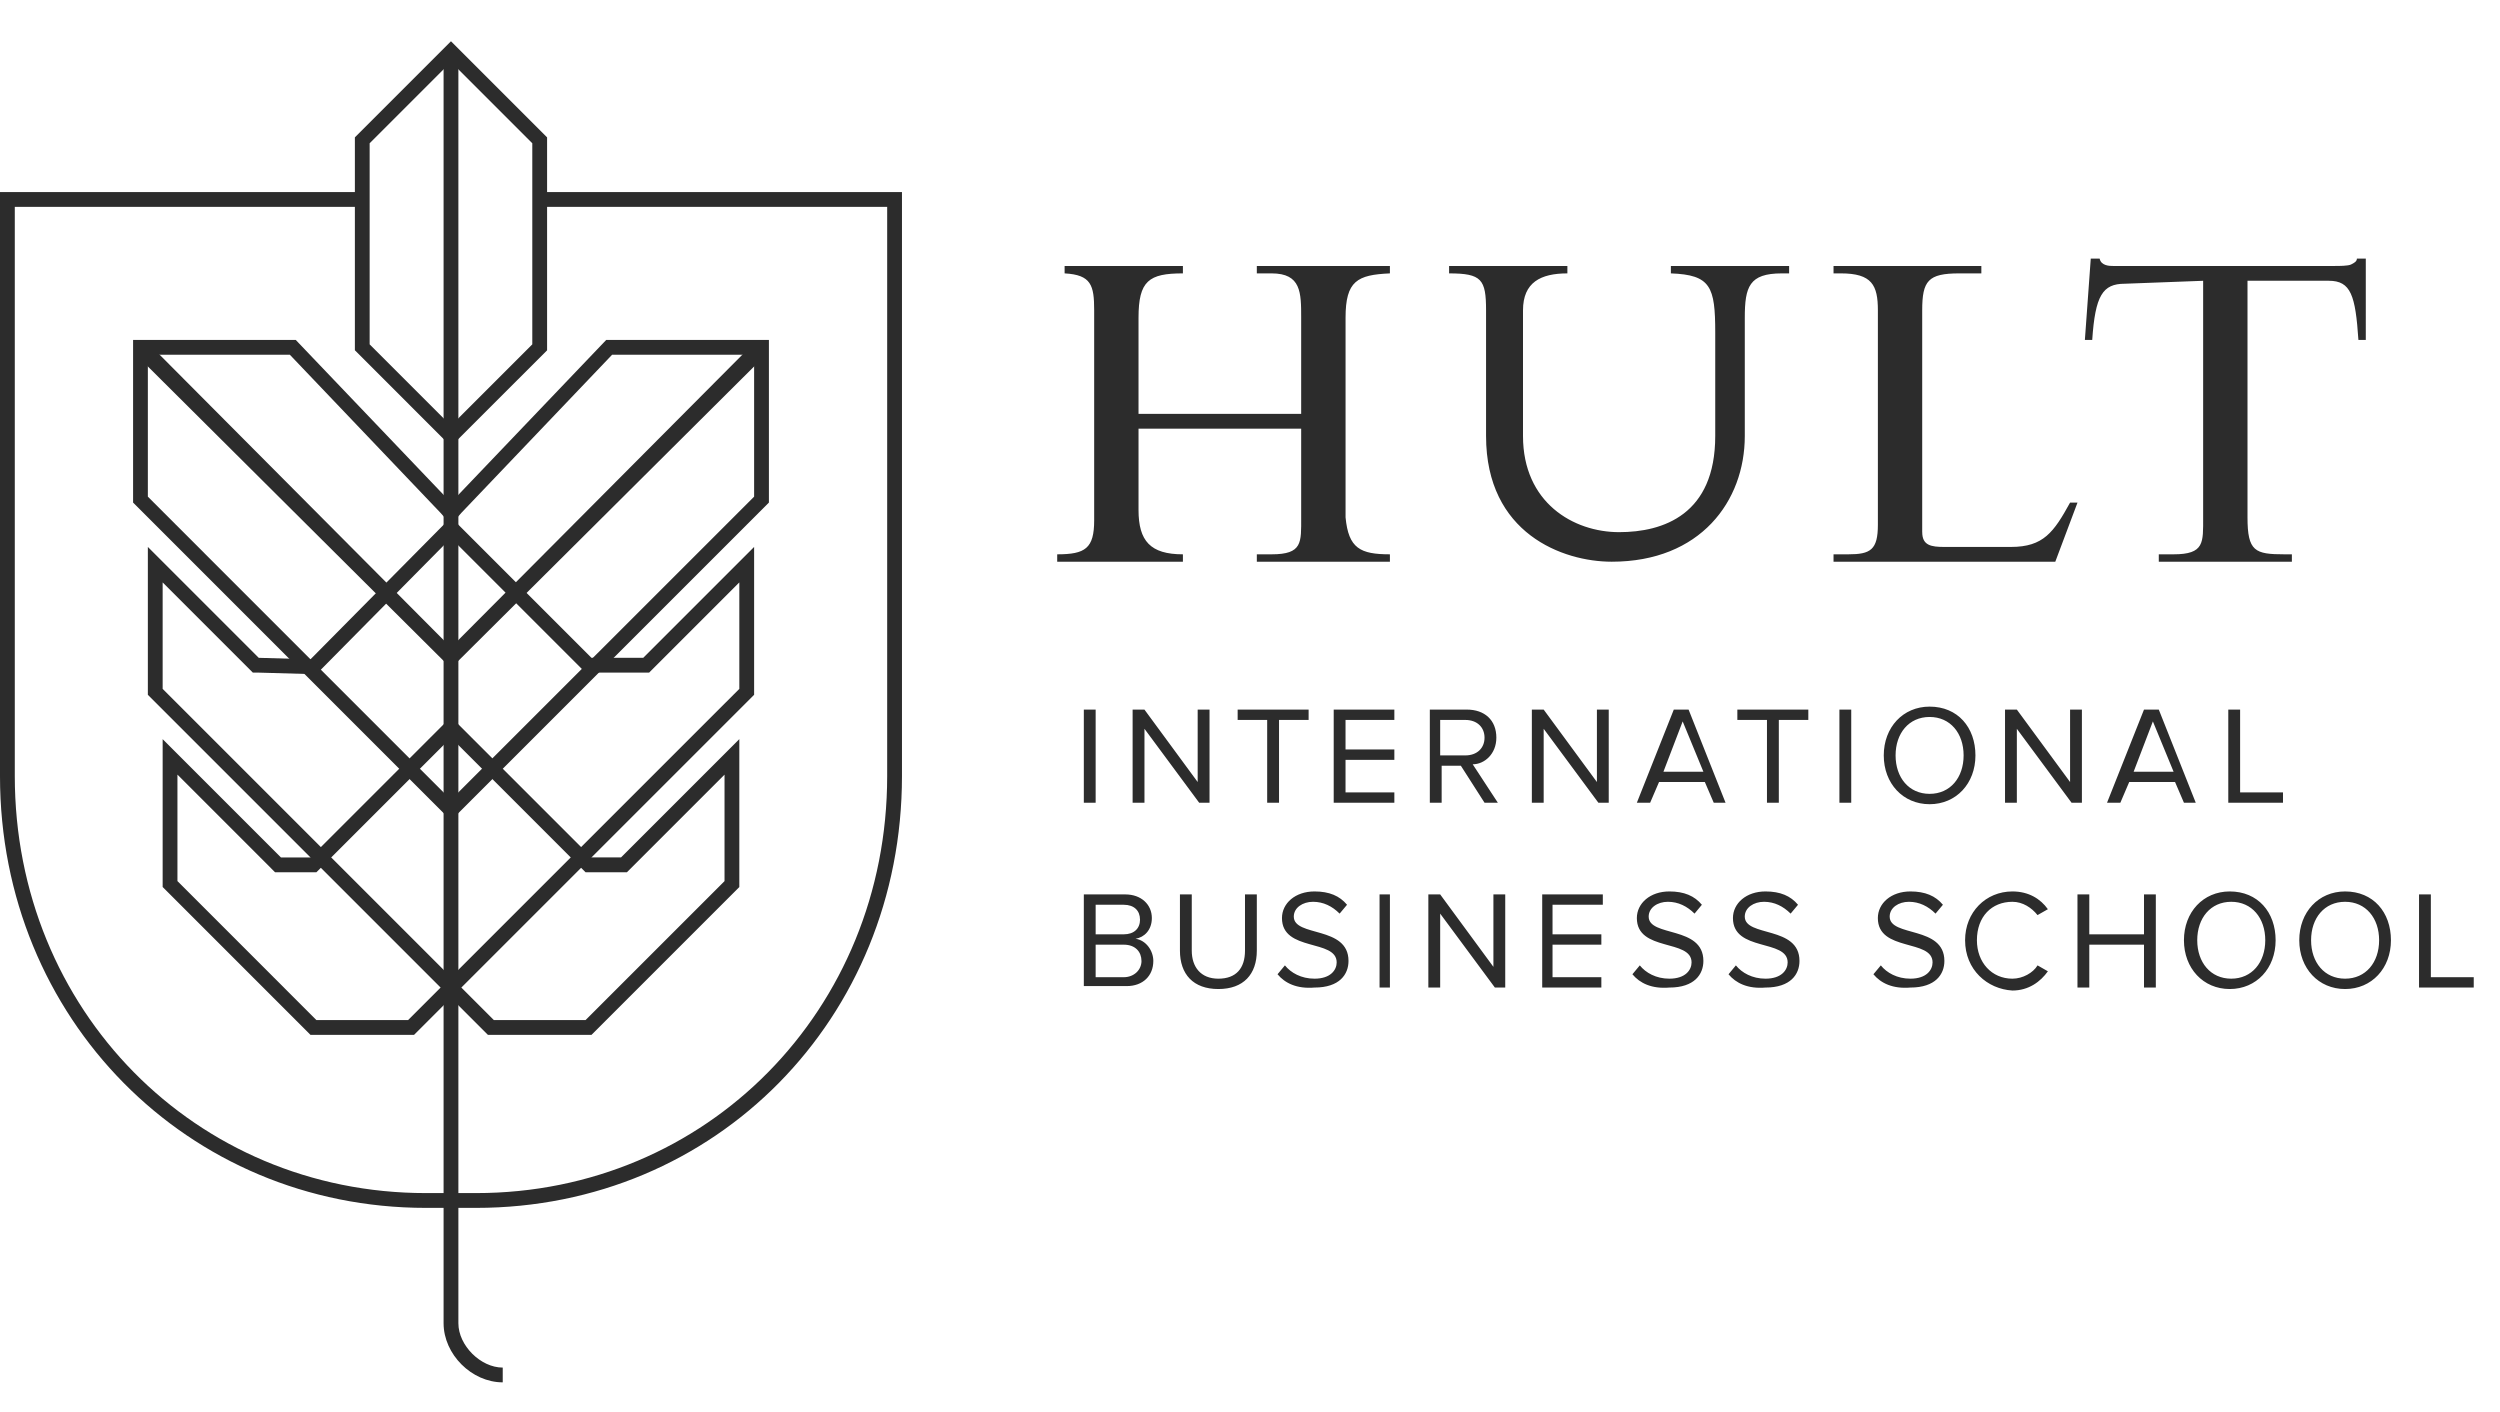
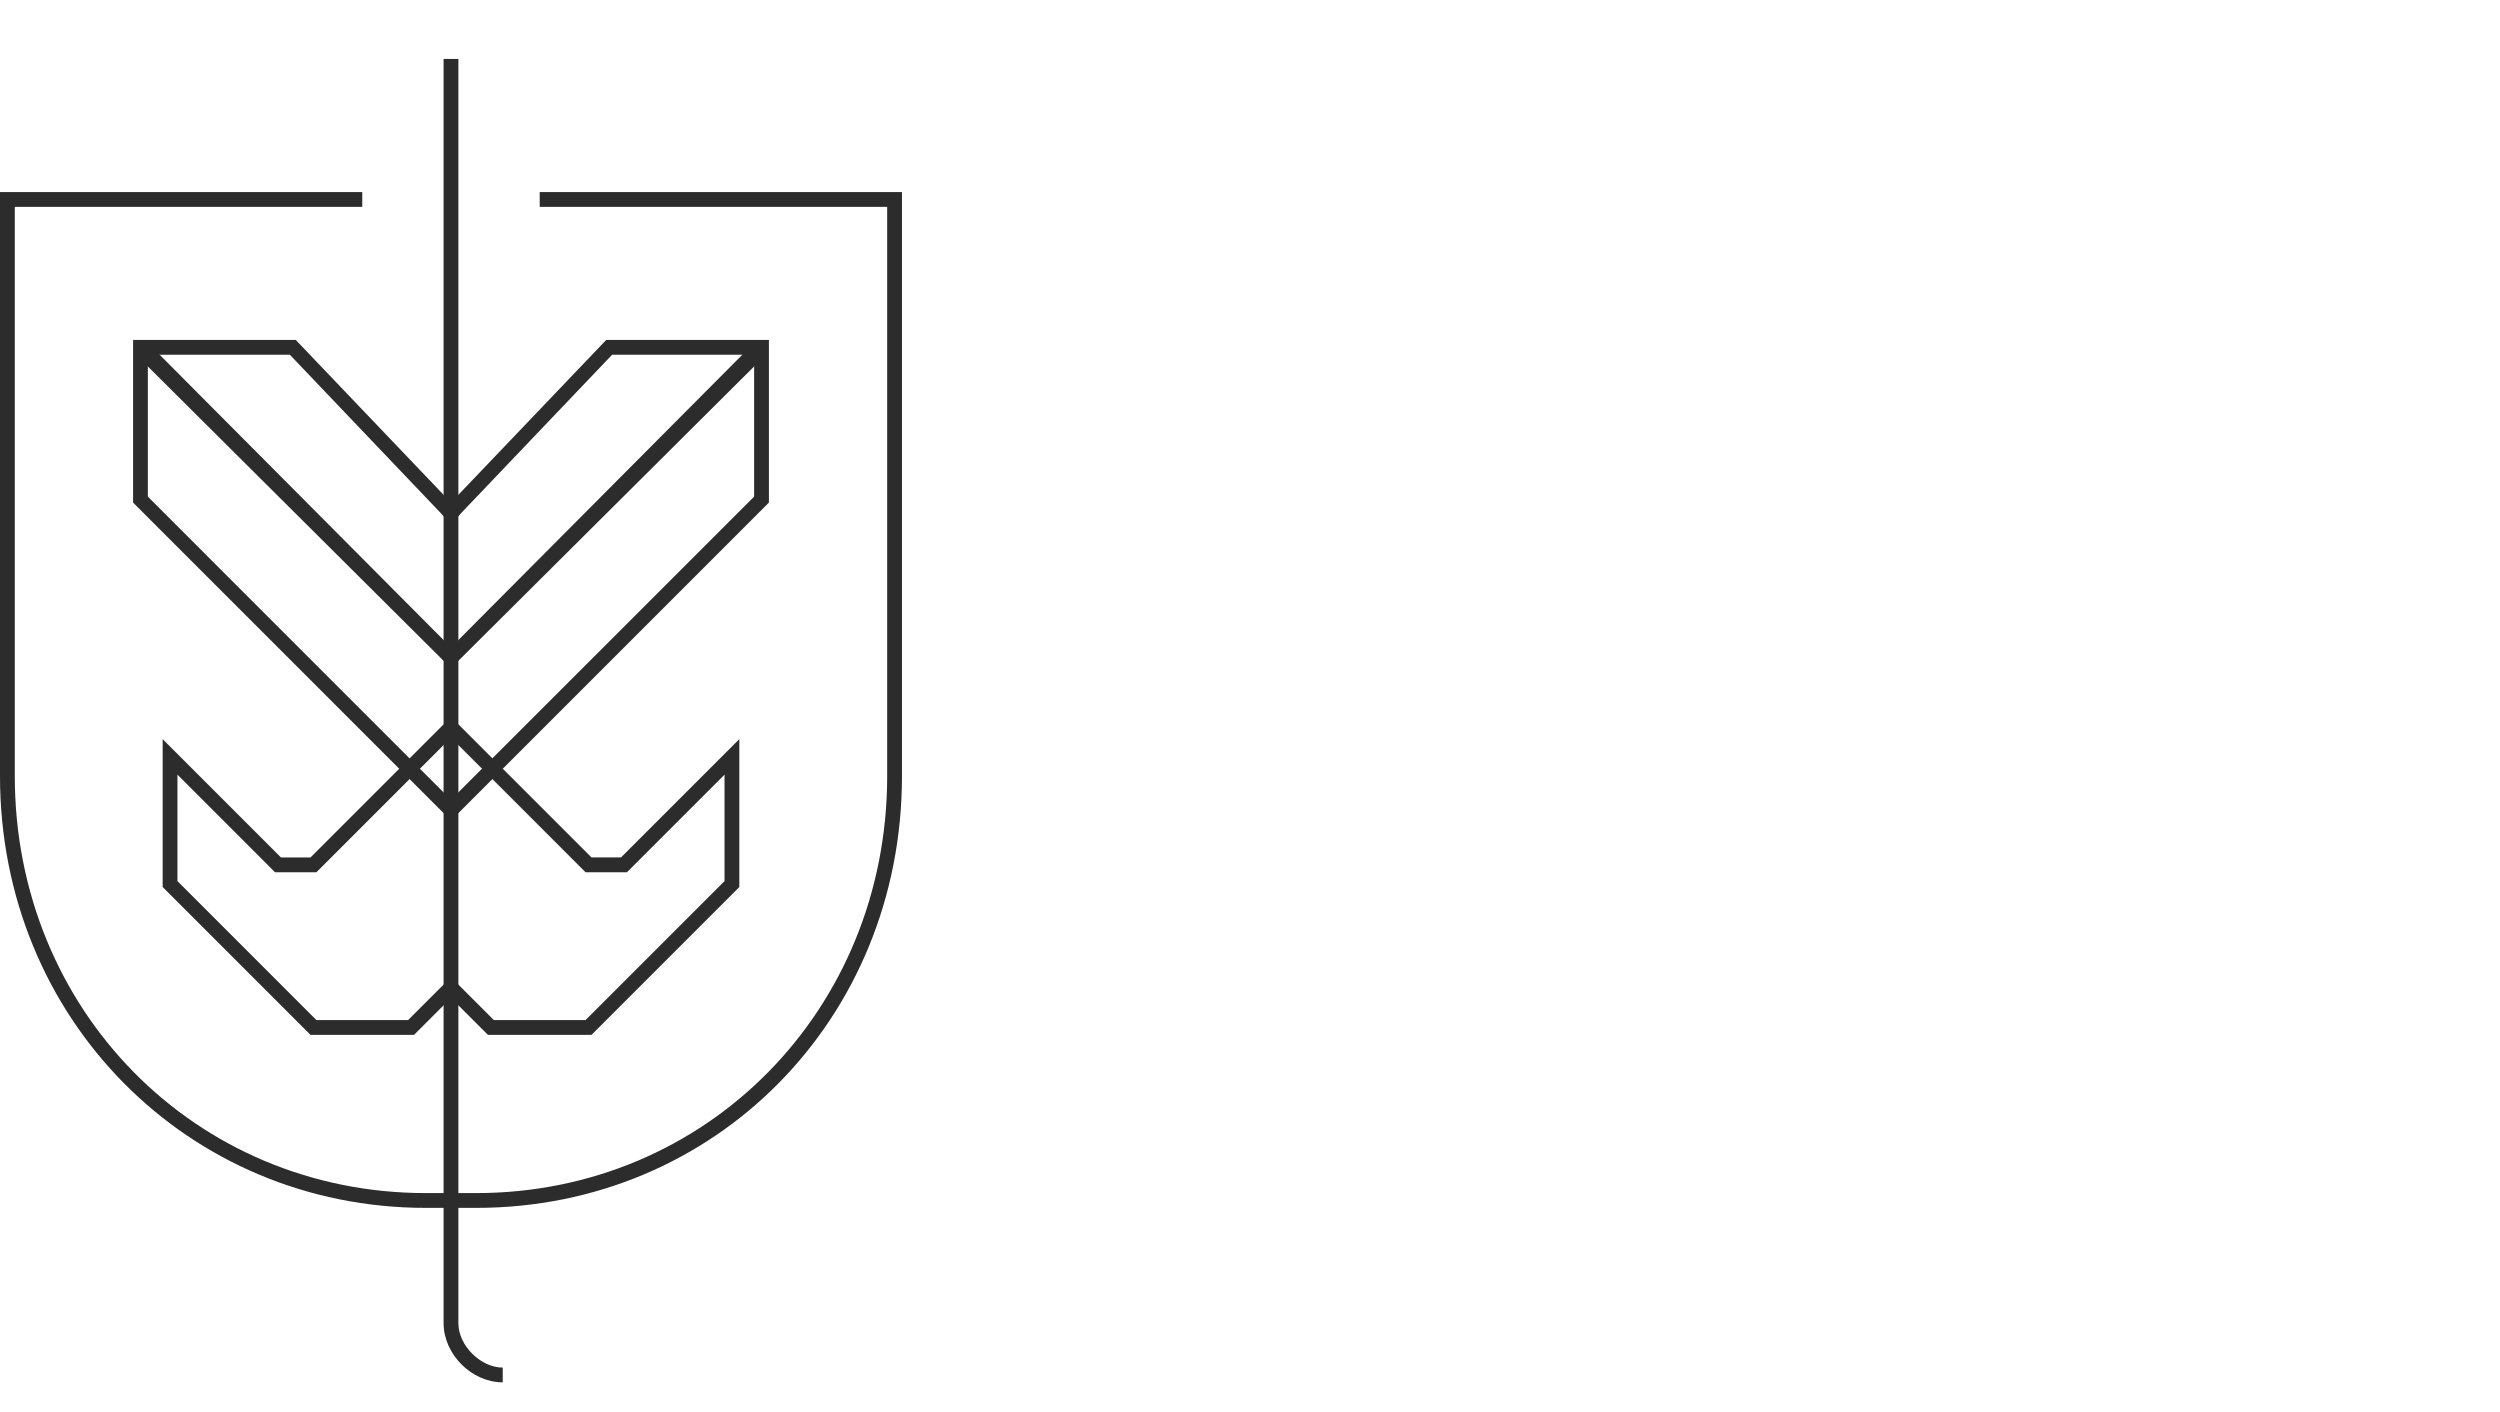
<svg xmlns="http://www.w3.org/2000/svg" fill="none" viewBox="0 0 85 48" class="customer-logo">
  <title>Hult International Business School logo</title>
  <g class="hult-international-business-school">
-     <path class="path-fill logo-fill" fill="#2C2C2C" d="m15.333 15.177-3.267-3.268V4.67l3.267-3.267 3.268 3.268v7.24l-3.268 3.267Zm-2.765-3.469 2.765 2.765 2.765-2.765V4.871l-2.765-2.765-2.765 2.765v6.837Zm30.164 7.39h4.525v-.251c-1.006 0-1.408-.201-1.508-1.257v-6.787c0-1.257.402-1.458 1.508-1.508v-.251h-4.525v.251h.503c1.005 0 1.005.654 1.005 1.508v3.268h-5.53v-3.268c0-1.257.352-1.508 1.509-1.508v-.251h-4.022v.251c.905.05 1.005.402 1.005 1.257v7.139c0 .955-.301 1.156-1.257 1.156v.251h4.274v-.251c-1.106 0-1.509-.453-1.509-1.508v-2.765h5.53v3.016c0 .855.05 1.257-1.005 1.257h-.503v.251ZM80.437 8.792h-.302c0 .1-.1.151-.2.201-.101.05-.403.05-.554.05h-7.54c-.101 0-.403 0-.453-.25h-.302l-.2 2.764h.25c.101-1.508.353-1.91 1.107-1.91l2.664-.1v8.043c0 .855.05 1.257-1.005 1.257h-.503v.251h4.525v-.251h-.252c-1.005 0-1.257-.1-1.257-1.257V9.546h2.765c.754 0 .905.503 1.006 2.011h.251V8.792Zm-15.082 9.301v-7.541c0-1.006.201-1.257 1.257-1.257h.754v-.251H62.34v.251h.251c1.056 0 1.257.402 1.257 1.257v7.29c0 .854-.251 1.005-1.005 1.005h-.503v.251h7.54l.755-2.01h-.252c-.553 1.005-.904 1.508-2.01 1.508H66.11c-.452 0-.754-.05-.754-.503ZM60.83 9.295v-.251h-4.02v.251c1.357.05 1.508.453 1.508 2.011v3.52c0 2.664-1.76 3.267-3.268 3.267-1.558 0-3.268-1.006-3.268-3.268v-4.273c0-.955.604-1.257 1.509-1.257v-.251h-4.022v.251c1.106 0 1.257.201 1.257 1.257v4.273c0 3.318 2.614 4.273 4.273 4.273 3.016 0 4.524-2.06 4.524-4.273v-4.022c0-1.055.151-1.508 1.257-1.508M36.85 27.293v-3.167h.402v3.167h-.402Zm3.922 0-1.86-2.514v2.514h-.403v-3.167h.402l1.81 2.463v-2.463h.403v3.167h-.352Zm2.312 0v-2.815H42.08v-.352h2.413v.352h-1.006v2.815h-.402Zm2.262 0v-3.167h2.062v.352h-1.66v1.005h1.66v.352h-1.66v1.106h1.66v.352h-2.062Zm5.128 0-.804-1.257h-.654v1.257h-.402v-3.167h1.257c.603 0 1.005.352 1.005.955 0 .553-.402.905-.804.905l.855 1.307h-.453Zm0-2.212c0-.352-.251-.603-.653-.603h-.855v1.206h.855c.402 0 .653-.251.653-.603Zm3.871 2.212-1.86-2.514v2.514h-.402v-3.167h.402l1.81 2.463v-2.463h.402v3.167h-.352Zm3.922 0-.302-.704h-1.558l-.302.704h-.452l1.256-3.167h.503l1.257 3.167h-.402Zm-1.056-2.765-.654 1.71h1.358l-.704-1.71Zm2.866 2.765v-2.815H59.07v-.352h2.413v.352H60.48v2.815h-.402Zm2.463 0v-3.167h.402v3.167h-.402Zm1.508-1.609c0-.955.654-1.659 1.559-1.659.955 0 1.558.704 1.558 1.66 0 .954-.654 1.658-1.558 1.658-.905 0-1.559-.704-1.559-1.659Zm2.715 0c0-.754-.453-1.307-1.156-1.307-.704 0-1.157.553-1.157 1.307 0 .754.453 1.307 1.157 1.307.703 0 1.156-.553 1.156-1.307Zm3.67 1.609-1.86-2.514v2.514h-.402v-3.167h.402l1.81 2.463v-2.463h.402v3.167h-.352Zm3.821 0-.302-.704h-1.559l-.301.704h-.453l1.257-3.167h.503l1.257 3.167h-.402Zm-1.056-2.765-.654 1.71h1.358l-.704-1.71Zm2.564 2.765v-3.167h.402v2.815h1.458v.352h-1.86ZM36.85 33.577V30.41h1.408c.553 0 .905.352.905.804 0 .402-.252.654-.553.704.352.05.603.402.603.754 0 .503-.352.855-.905.855H36.85v.05Zm1.91-2.312c0-.302-.2-.503-.552-.503h-.956v1.005h.956c.352 0 .553-.2.553-.502Zm.05 1.407c0-.301-.2-.553-.602-.553h-.956v1.106h.956c.352 0 .603-.251.603-.553Zm1.308-.352v-1.91h.402v1.91c0 .553.302.955.905.955s.905-.352.905-.955v-1.91h.402v1.91c0 .805-.452 1.307-1.307 1.307-.854 0-1.307-.502-1.307-1.307Zm3.318.805.251-.302c.202.251.553.452 1.006.452.553 0 .754-.301.754-.553 0-.804-1.86-.352-1.86-1.508 0-.502.452-.905 1.106-.905.503 0 .855.151 1.106.453l-.252.301c-.25-.251-.552-.402-.904-.402s-.654.201-.654.503c0 .704 1.86.302 1.86 1.508 0 .453-.301.905-1.156.905-.603.05-1.006-.15-1.257-.452Zm3.469.452V30.41h.352v3.167h-.352Zm3.921 0-1.86-2.514v2.514h-.402V30.41h.402l1.81 2.463V30.41h.402v3.167h-.352Zm1.609 0V30.41h2.061v.352h-1.71v1.005h1.66v.352h-1.66v1.106h1.66v.352h-2.011Zm3.067-.452.251-.302c.201.251.553.452 1.005.452.553 0 .755-.301.755-.553 0-.804-1.86-.352-1.86-1.508 0-.502.452-.905 1.105-.905.503 0 .855.151 1.106.453l-.25.301c-.252-.251-.554-.402-.906-.402s-.653.201-.653.503c0 .704 1.86.302 1.86 1.508 0 .453-.302.905-1.157.905-.603.05-1.005-.15-1.256-.452Zm3.268 0 .25-.302c.202.251.554.452 1.006.452.553 0 .754-.301.754-.553 0-.804-1.86-.352-1.86-1.508 0-.502.453-.905 1.106-.905.503 0 .855.151 1.106.453l-.251.301c-.252-.251-.553-.402-.905-.402s-.654.201-.654.503c0 .704 1.86.302 1.86 1.508 0 .453-.301.905-1.156.905-.603.05-1.005-.15-1.257-.452Zm4.926 0 .252-.302c.2.251.553.452 1.005.452.553 0 .754-.301.754-.553 0-.804-1.86-.352-1.86-1.508 0-.502.452-.905 1.106-.905.503 0 .855.151 1.106.453l-.251.301c-.252-.251-.553-.402-.905-.402s-.654.201-.654.503c0 .704 1.86.302 1.86 1.508 0 .453-.301.905-1.156.905-.603.05-1.006-.15-1.257-.452Zm3.117-1.157c0-.955.704-1.659 1.609-1.659.553 0 .955.252 1.206.604l-.352.2c-.2-.25-.502-.452-.854-.452-.704 0-1.207.503-1.207 1.307 0 .754.503 1.307 1.207 1.307.352 0 .704-.2.855-.452l.351.201c-.25.352-.653.654-1.206.654-.855-.05-1.609-.704-1.609-1.71Zm6.083 1.609v-1.458h-1.86v1.458h-.402V30.41h.402v1.357h1.86V30.41h.402v3.167h-.402Zm1.358-1.609c0-.955.653-1.659 1.558-1.659.955 0 1.559.704 1.559 1.66 0 .954-.654 1.658-1.559 1.658-.905 0-1.558-.704-1.558-1.659Zm2.765 0c0-.754-.453-1.307-1.157-1.307-.703 0-1.156.553-1.156 1.307 0 .754.453 1.307 1.156 1.307.704 0 1.157-.553 1.157-1.307Zm1.156 0c0-.955.653-1.659 1.558-1.659.956 0 1.559.704 1.559 1.66 0 .954-.654 1.658-1.559 1.658-.905 0-1.558-.704-1.558-1.659Zm2.715 0c0-.754-.453-1.307-1.157-1.307s-1.156.553-1.156 1.307c0 .754.453 1.307 1.156 1.307.704 0 1.157-.553 1.157-1.307Zm1.357 1.609V30.41h.402v2.815h1.458v.352h-1.86Z" />
    <path class="path-fill logo-fill" fill="#2C2C2C" d="M17.093 47c-1.056 0-2.011-.955-2.011-2.01V2.004h.503V44.99c0 .754.754 1.508 1.508 1.508V47Z" />
    <path class="path-fill logo-fill" fill="#2C2C2C" d="M16.188 41.068h-1.71C6.386 41.068 0 34.633 0 26.388V6.53h12.317v.503H.503v19.355c0 7.943 6.133 14.177 13.976 14.177h1.709c7.843 0 13.976-6.234 13.976-14.177V7.033H18.35V6.53h12.317v19.858c0 8.245-6.335 14.68-14.479 14.68Z" />
    <path class="path-fill logo-fill" fill="#2C2C2C" d="M25.64 12.06v4.826L15.332 27.192 5.027 16.886V12.06h4.827l5.127 5.38.352.401.352-.402 5.128-5.379h4.826Zm.502-.503h-5.53l-5.279 5.53-5.278-5.53h-5.53v5.53l10.808 10.81 10.81-10.81v-5.53Z" />
-     <path class="path-fill logo-fill" fill="#2C2C2C" d="m15.333 18.294 4.575 4.575h2.162l3.067-3.067v3.62l-9.804 9.803-9.803-9.803v-3.62l3.067 3.067h.2l1.76.05h.201l.151-.15 4.424-4.475Zm0-.704-4.776 4.826-1.76-.05-3.77-3.77v5.027l10.306 10.306L25.64 23.623v-5.027l-3.77 3.77h-1.76l-4.776-4.776Z" />
    <path class="path-fill logo-fill" fill="#2C2C2C" d="m15.333 25.08 4.575 4.576h1.408l3.318-3.318v3.62l-4.726 4.725h-3.117l-1.458-1.458-1.458 1.458h-3.117l-4.725-4.726v-3.62l3.318 3.319h1.407l4.575-4.575Zm0-.703-4.776 4.776H9.552L5.53 25.131v5.027l5.027 5.028h3.52l1.256-1.257 1.257 1.257h3.52l5.027-5.027V25.13l-4.022 4.022h-1.006l-4.776-4.776Zm0-1.659L4.575 12.01l.402-.402 10.356 10.406L25.69 11.608l.402.402-10.759 10.708Z" />
  </g>
</svg>